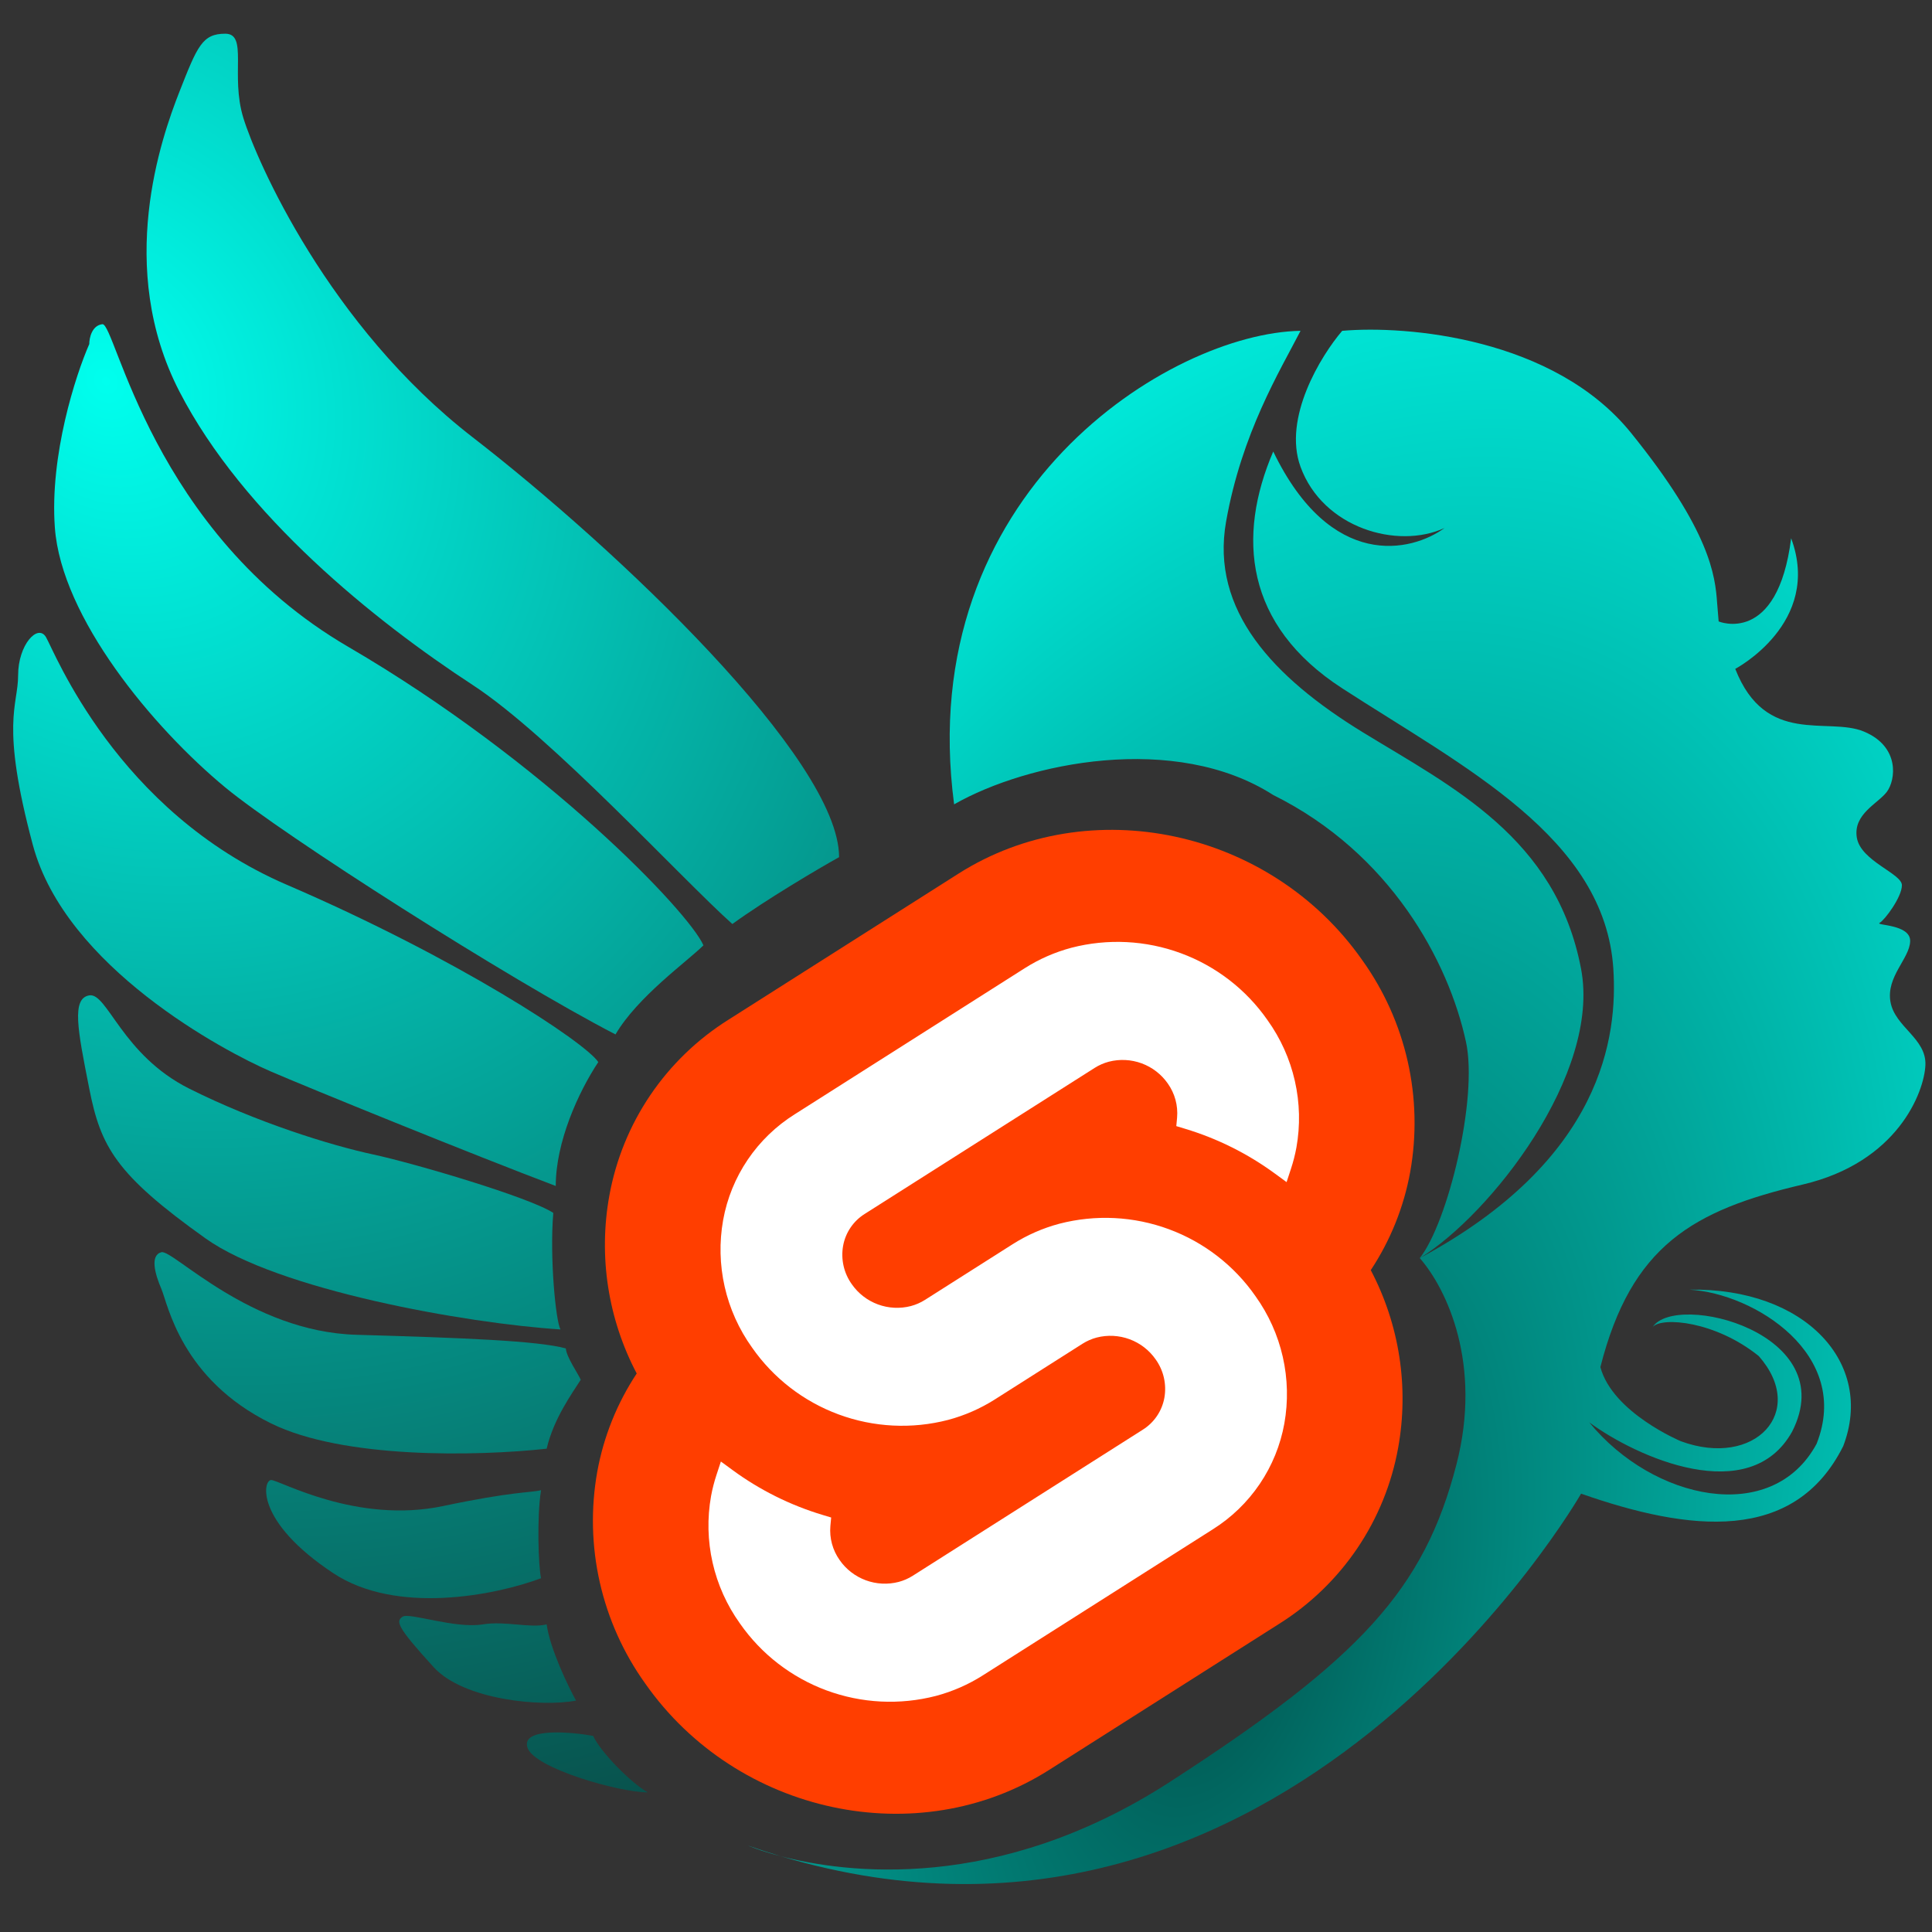
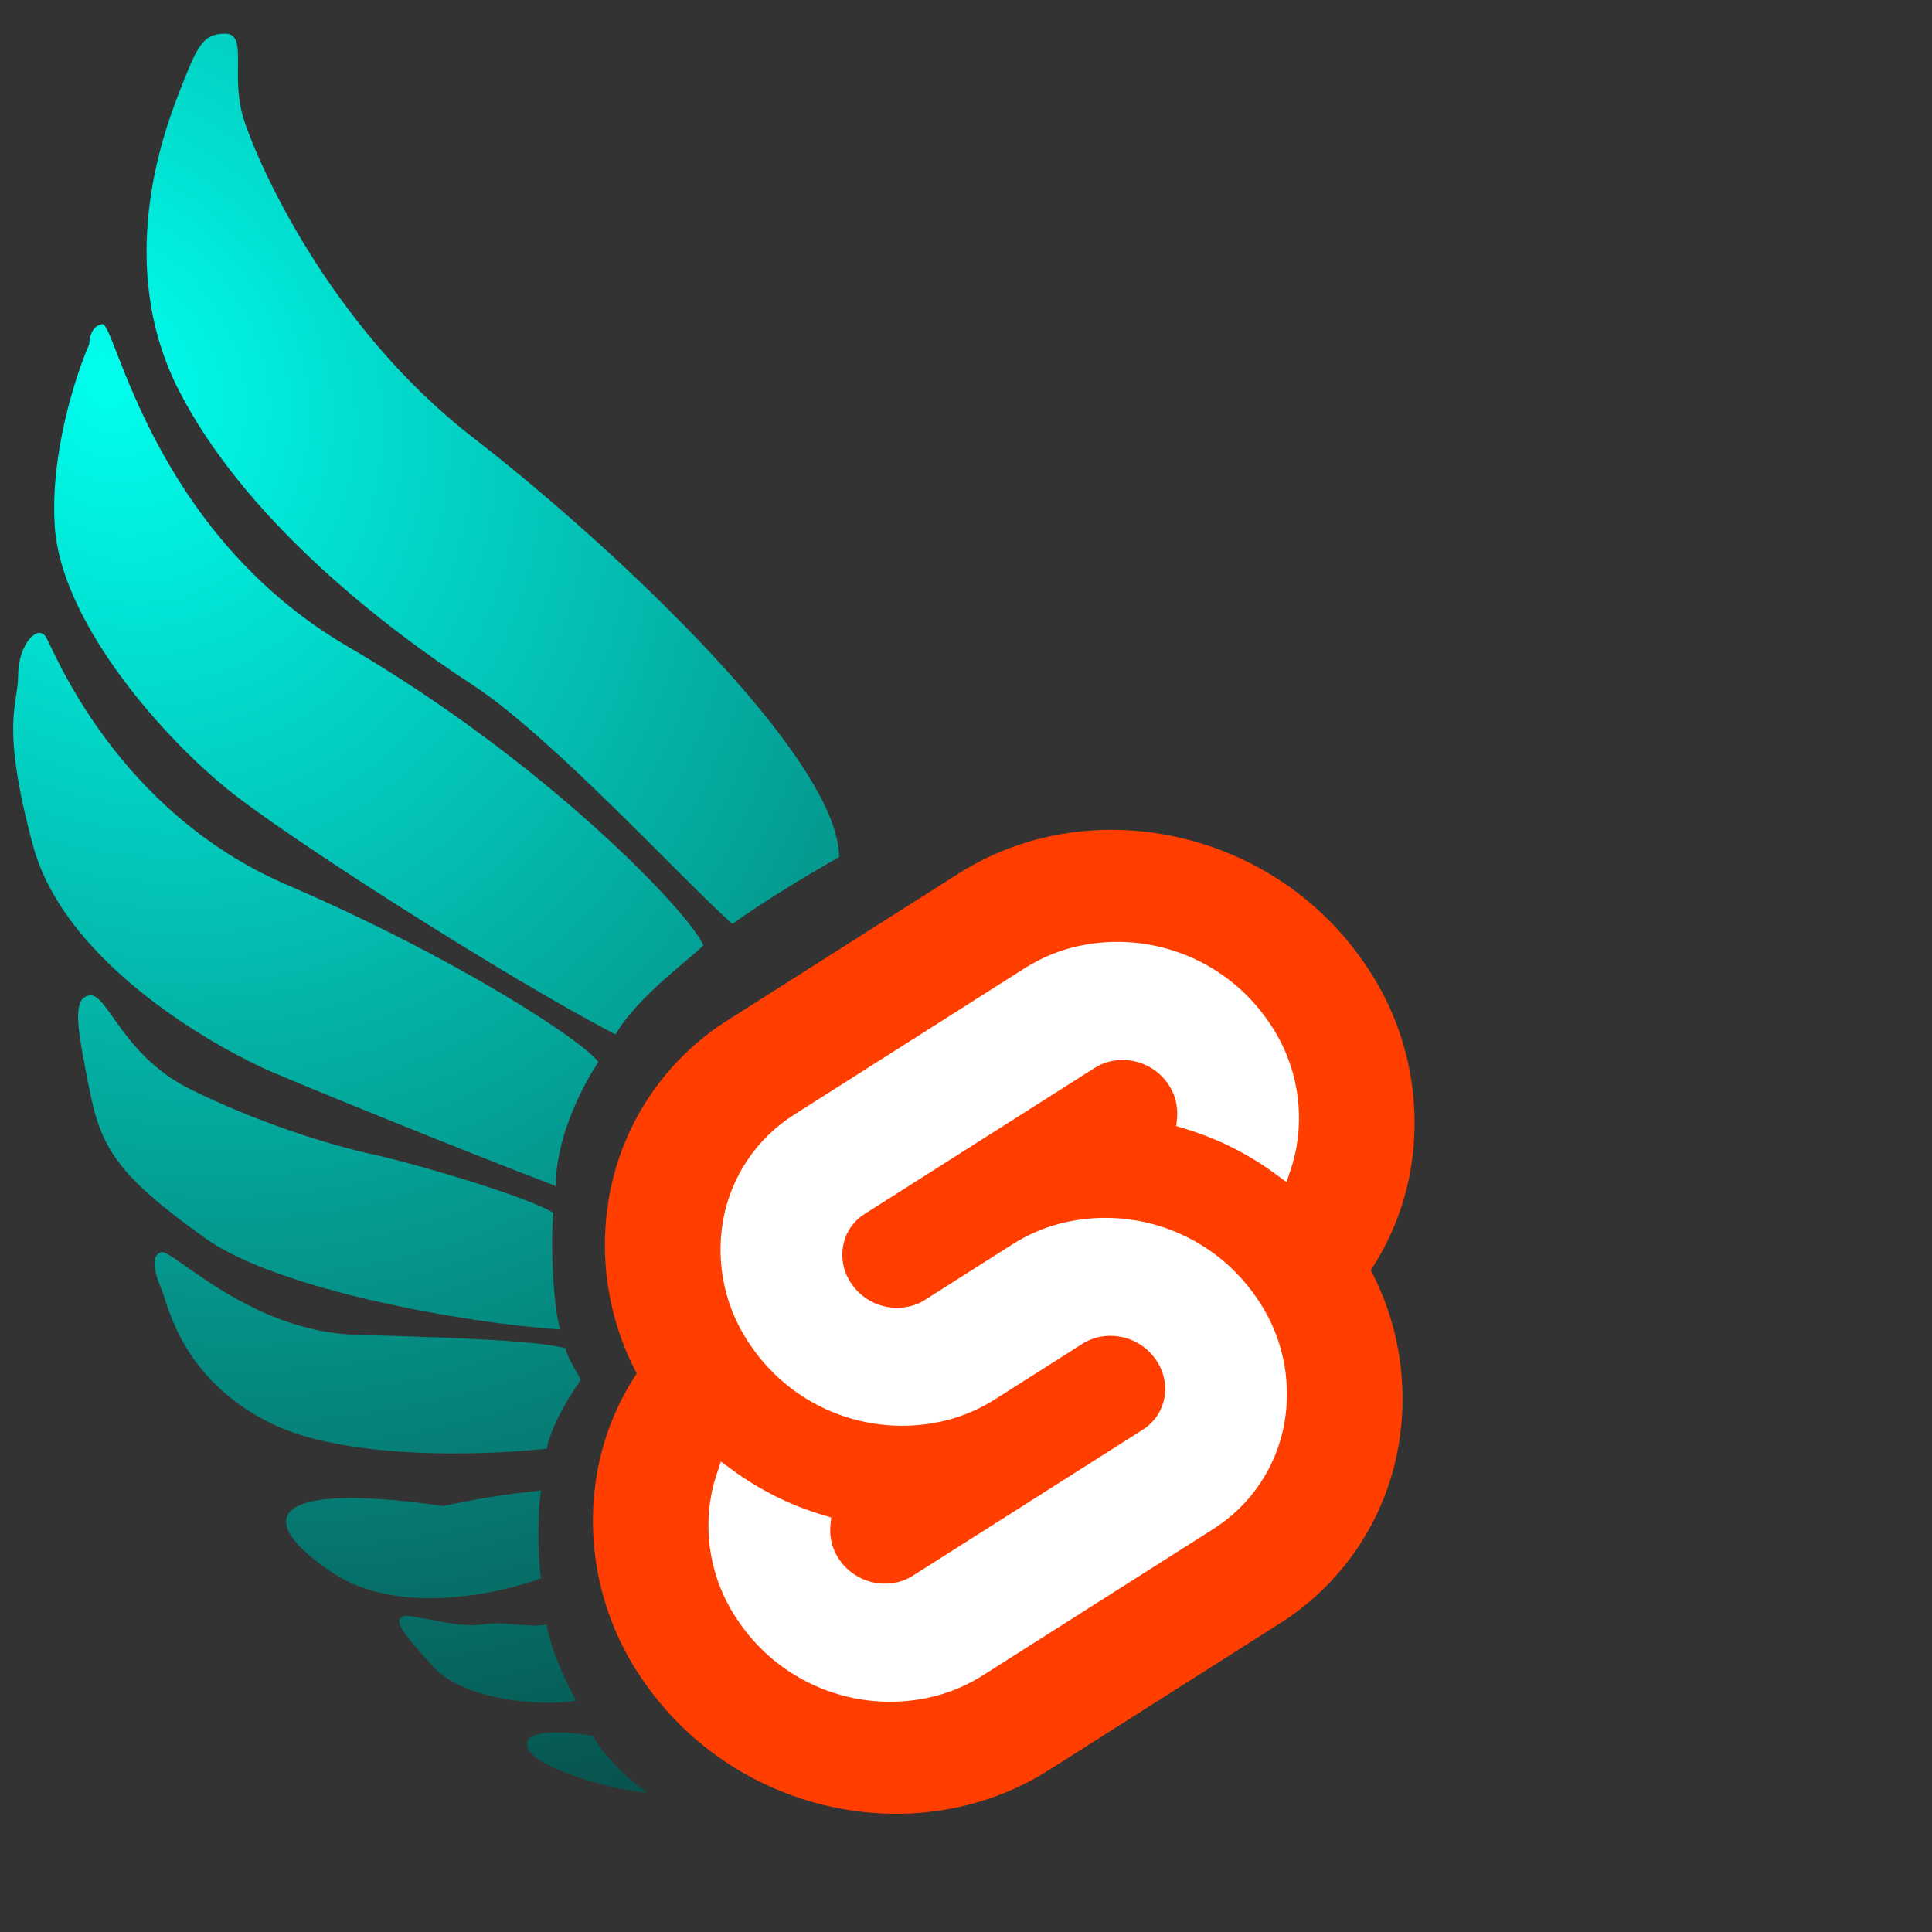
<svg xmlns="http://www.w3.org/2000/svg" width="512" height="512" viewBox="0 0 512 512" fill="none">
  <rect x="0" y="0" width="512" height="512" fill="#333333" stroke="none" />
-   <path d="M355.696 87.673C372.704 86.171 411.821 89.475 432.23 114.711C453.282 140.741 454.553 152.619 455.06 159.842L455.46 164.692C455.46 164.692 471.06 171.191 474.673 142.642C482.986 165.099 459.859 177.256 459.859 177.256C467.95 197.87 484.384 189.866 493.976 193.879C503.568 197.892 502.379 206.734 500.023 209.855C497.667 212.976 491.067 215.724 492.077 221.966C493.086 228.208 504.025 231.478 504.025 234.599C504.025 237.72 499.481 243.814 498.135 244.557C496.789 245.3 506.381 244.854 506.212 249.462C506.044 254.069 499.818 258.825 500.996 265.514C502.174 272.202 510.588 275.174 510.251 282.308C509.915 289.443 502.916 308.019 477.716 313.919C448.615 320.734 432.292 330.137 424.118 362.291C427.325 374.378 445.446 381.943 445.446 381.943C465.086 389.156 479.051 374.1 466.091 359.373C454.604 350.096 440.395 348.902 437.978 351.669C444.149 342.29 488.264 353.254 474.927 379.402C463.67 399.603 433.771 386.218 421.187 376.953C438.022 397.575 469.626 404.437 481.407 382.642C490.832 358.932 464.851 342.749 447.723 341.771C478.462 341.26 496.87 361.288 488.476 383.231C475.516 409.15 447.723 405.892 419.003 395.836C419.003 395.836 340.991 531.998 206.882 491.909C201.333 490.457 198.25 489.11 198.25 489.11C201.152 490.124 204.03 491.057 206.882 491.909C223.93 496.371 264.258 501.824 310.003 472.243C360.548 439.558 377.416 421.225 385.971 388.105C392.815 361.609 383.497 341.738 376.26 333.41C383.715 323.919 391.733 291.07 388.5 276.115C383.889 254.786 368.5 226.115 337.423 210.688C311.474 194.031 272.273 202.064 252.851 213.162C241.907 130.388 310.228 88.232 344.657 87.673C339.176 98.334 329.089 114.711 324.924 138.237C320.759 161.763 337.423 179.505 361.108 194.031C384.794 208.558 412.405 221.966 419.003 256.786C424.282 284.642 394.907 321.968 376.26 333.41C424.944 307.262 428.678 274.423 427.554 256.786C425.335 221.966 388.082 203.387 355.696 182.41C329.788 165.629 327.801 142.08 337.423 119.656C352.686 151.266 374.046 146.34 382.818 139.926C370.318 145.669 350.578 139.926 344.657 123.723C339.921 110.762 350.043 94.289 355.696 87.673Z" fill="url(#paint0_radial_44_46)" />
  <path d="M194.081 244.872C202.92 238.453 217.011 230.128 222.367 227.156C222.367 201.226 163.496 145.475 125.279 115.898C87.062 86.32 67.954 42.562 64.48 31.218C61.005 19.873 65.782 8.933 59.702 8.933C53.622 8.933 52.319 12.175 47.542 24.33C42.765 36.485 30.605 70.924 47.542 103.743C64.48 136.561 99.222 164.518 125.279 181.535C146.125 195.149 180.473 232.717 194.081 244.872Z" fill="url(#paint1_radial_44_46)" />
  <path d="M163.113 274.134C169.019 264.085 182.077 254.842 186.42 250.52C182.511 241.607 144.388 201.793 92.274 171.406C40.16 141.018 30.605 85.51 27.131 85.915C24.352 86.24 23.657 89.562 23.657 91.183C20.038 99.421 13.147 120.679 14.537 139.803C16.274 163.708 40.594 192.88 59.702 208.681C74.989 221.323 134.884 259.547 163.113 274.134Z" fill="url(#paint2_radial_44_46)" />
  <path d="M147.279 314.295C147.279 302.626 153.249 289.471 158.551 281.46C155.076 276.193 121.189 253.93 76.024 234.482C30.858 215.034 14.355 172.491 12.184 168.845C10.013 165.198 4.801 170.871 4.801 178.974C4.801 187.077 0.024 191.534 8.71 223.948C17.395 256.361 59.521 278.646 71.681 283.913C81.409 288.126 125.13 305.921 147.279 314.295Z" fill="url(#paint3_radial_44_46)" />
  <path d="M148.536 352.316C147.279 350.119 145.637 333.303 146.626 321.433C140.546 317.382 110.079 308.353 98.788 305.922C87.497 303.491 67.954 297.413 50.148 288.499C32.343 279.586 28.434 262.974 23.657 263.784C18.934 264.585 20.578 272.91 23.553 287.974L23.657 288.499C26.697 303.896 30.605 311.189 54.491 328.206C73.6 341.82 123.347 350.696 148.536 352.316Z" fill="url(#paint4_radial_44_46)" />
  <path d="M153.901 365.65C153.274 364.118 150.095 359.64 149.95 357.344C142.567 355.318 122.674 354.542 94.445 353.732C66.217 352.921 45.805 331.042 42.765 331.852C39.725 332.663 41.028 337.525 42.765 341.577C44.503 345.628 47.977 365.481 71.862 377.231C90.971 386.631 126.191 385.949 144.866 383.923C146.751 375.91 151.585 369.297 153.901 365.65Z" fill="url(#paint5_radial_44_46)" />
-   <path d="M143.388 418.248C142.693 415.331 142.23 401.944 143.388 394.921C140.637 395.596 135.876 395.221 117.462 399.11C94.445 403.973 74.034 392.223 71.862 392.223C69.691 392.223 67.52 403.162 88.365 416.938C105.042 427.958 131.083 422.84 143.388 418.248Z" fill="url(#paint6_radial_44_46)" />
+   <path d="M143.388 418.248C142.693 415.331 142.23 401.944 143.388 394.921C140.637 395.596 135.876 395.221 117.462 399.11C69.691 392.223 67.52 403.162 88.365 416.938C105.042 427.958 131.083 422.84 143.388 418.248Z" fill="url(#paint6_radial_44_46)" />
  <path d="M152.653 450.67C150.511 446.819 145.734 436.823 144.866 430.475C140.523 431.556 133.862 429.503 127.956 430.475C120.573 431.691 108.413 427.234 106.676 428.449C104.938 429.665 104.938 430.88 114.927 441.82C122.918 450.572 143.678 452.426 152.653 450.67Z" fill="url(#paint7_radial_44_46)" />
  <path d="M171.679 475.005C167.139 472.439 159.209 464.353 157.182 460.031C152.116 459.085 138.039 457.599 139.776 463.109C141.513 468.619 164.148 475.005 171.679 475.005Z" fill="url(#paint8_radial_44_46)" />
  <path d="M360.993 254.421C336.693 219.766 288.703 209.494 254.003 231.524L193.062 270.226C184.83 275.387 177.769 282.202 172.33 290.237C166.891 298.272 163.195 307.349 161.477 316.888C158.57 332.956 161.125 349.532 168.738 363.99C163.521 371.875 159.963 380.732 158.279 390.025C156.543 399.757 156.775 409.736 158.96 419.377C161.146 429.018 165.241 438.127 171.007 446.17C195.311 480.827 243.302 491.095 277.996 469.066L338.937 430.364C347.17 425.204 354.231 418.389 359.67 410.354C365.109 402.319 368.805 393.242 370.522 383.702C373.429 367.634 370.876 351.059 363.267 336.599C368.482 328.714 372.038 319.858 373.721 310.565C375.458 300.834 375.227 290.854 373.042 281.213C370.856 271.572 366.76 262.463 360.993 254.421" fill="#FF3E00" />
  <path d="M248.049 449.43C238.459 451.915 228.335 451.407 219.043 447.976C209.752 444.544 201.741 438.354 196.093 430.241C192.626 425.404 190.162 419.926 188.848 414.128C187.533 408.33 187.394 402.329 188.438 396.477C188.791 394.556 189.278 392.661 189.894 390.806L191.042 387.319L194.164 389.604C201.374 394.884 209.436 398.897 218.003 401.473L220.268 402.157L220.059 404.41C219.782 407.614 220.653 410.813 222.517 413.439C224.217 415.882 226.628 417.748 229.426 418.782C232.223 419.817 235.272 419.971 238.16 419.224C239.484 418.871 240.747 418.318 241.903 417.585L302.846 378.887C304.337 377.952 305.616 376.717 306.602 375.261C307.588 373.806 308.258 372.162 308.571 370.434C308.884 368.67 308.841 366.861 308.445 365.114C308.049 363.367 307.308 361.716 306.264 360.257C304.563 357.813 302.151 355.947 299.353 354.912C296.554 353.877 293.505 353.722 290.615 354.468C289.292 354.821 288.032 355.374 286.877 356.106L263.622 370.878C259.798 373.301 255.624 375.127 251.247 376.293C241.657 378.778 231.532 378.27 222.241 374.838C212.95 371.406 204.939 365.216 199.291 357.103C195.824 352.267 193.36 346.789 192.045 340.991C190.731 335.193 190.592 329.192 191.636 323.34C192.669 317.604 194.892 312.145 198.162 307.314C201.433 302.483 205.68 298.385 210.631 295.283L271.568 256.582C275.394 254.155 279.57 252.327 283.952 251.16C293.542 248.676 303.666 249.184 312.957 252.616C322.248 256.047 330.259 262.237 335.906 270.35C339.374 275.187 341.838 280.665 343.152 286.463C344.467 292.26 344.606 298.262 343.562 304.114C343.207 306.035 342.72 307.93 342.106 309.784L340.958 313.272L337.838 310.99C330.628 305.708 322.565 301.692 313.997 299.117L311.732 298.432L311.941 296.179C312.215 292.975 311.345 289.777 309.483 287.151C307.783 284.707 305.372 282.842 302.574 281.807C299.777 280.773 296.728 280.618 293.84 281.365C292.515 281.718 291.253 282.271 290.097 283.005L229.154 321.704C227.663 322.639 226.384 323.873 225.399 325.328C224.414 326.783 223.744 328.427 223.433 330.155C223.118 331.919 223.16 333.727 223.555 335.475C223.951 337.223 224.692 338.874 225.736 340.333C227.436 342.777 229.849 344.643 232.647 345.678C235.446 346.713 238.495 346.868 241.385 346.121C242.709 345.768 243.971 345.215 245.128 344.482L268.38 329.716C272.202 327.29 276.375 325.462 280.753 324.297C290.344 321.812 300.468 322.32 309.759 325.752C319.05 329.183 327.061 335.374 332.709 343.487C336.176 348.323 338.64 353.801 339.955 359.599C341.269 365.397 341.409 371.398 340.364 377.25C339.331 382.987 337.107 388.445 333.837 393.277C330.566 398.109 326.32 402.208 321.369 405.311L260.431 444.009C256.606 446.436 252.43 448.264 248.048 449.43" fill="white" />
  <defs>
    <radialGradient id="paint0_radial_44_46" cx="0" cy="0" r="1" gradientUnits="userSpaceOnUse" gradientTransform="translate(319.807 439.167) rotate(-69.323) scale(447.944 257.38)">
      <stop stop-color="#015751" />
      <stop offset="1" stop-color="#00FFEE" />
    </radialGradient>
    <radialGradient id="paint1_radial_44_46" cx="0" cy="0" r="1" gradientUnits="userSpaceOnUse" gradientTransform="translate(28.669 101.082) rotate(60.152) scale(414.849 347.87)">
      <stop stop-color="#00FFEE" />
      <stop offset="1" stop-color="#084D48" />
    </radialGradient>
    <radialGradient id="paint2_radial_44_46" cx="0" cy="0" r="1" gradientUnits="userSpaceOnUse" gradientTransform="translate(28.669 101.082) rotate(60.152) scale(414.849 347.87)">
      <stop stop-color="#00FFEE" />
      <stop offset="1" stop-color="#084D48" />
    </radialGradient>
    <radialGradient id="paint3_radial_44_46" cx="0" cy="0" r="1" gradientUnits="userSpaceOnUse" gradientTransform="translate(28.669 101.082) rotate(60.152) scale(414.849 347.87)">
      <stop stop-color="#00FFEE" />
      <stop offset="1" stop-color="#084D48" />
    </radialGradient>
    <radialGradient id="paint4_radial_44_46" cx="0" cy="0" r="1" gradientUnits="userSpaceOnUse" gradientTransform="translate(28.669 101.082) rotate(60.152) scale(414.849 347.87)">
      <stop stop-color="#00FFEE" />
      <stop offset="1" stop-color="#084D48" />
    </radialGradient>
    <radialGradient id="paint5_radial_44_46" cx="0" cy="0" r="1" gradientUnits="userSpaceOnUse" gradientTransform="translate(28.669 101.082) rotate(60.152) scale(414.849 347.87)">
      <stop stop-color="#00FFEE" />
      <stop offset="1" stop-color="#084D48" />
    </radialGradient>
    <radialGradient id="paint6_radial_44_46" cx="0" cy="0" r="1" gradientUnits="userSpaceOnUse" gradientTransform="translate(28.669 101.082) rotate(60.152) scale(414.849 347.87)">
      <stop stop-color="#00FFEE" />
      <stop offset="1" stop-color="#084D48" />
    </radialGradient>
    <radialGradient id="paint7_radial_44_46" cx="0" cy="0" r="1" gradientUnits="userSpaceOnUse" gradientTransform="translate(28.669 101.082) rotate(60.152) scale(414.849 347.87)">
      <stop stop-color="#00FFEE" />
      <stop offset="1" stop-color="#084D48" />
    </radialGradient>
    <radialGradient id="paint8_radial_44_46" cx="0" cy="0" r="1" gradientUnits="userSpaceOnUse" gradientTransform="translate(28.669 101.082) rotate(60.152) scale(414.849 347.87)">
      <stop stop-color="#00FFEE" />
      <stop offset="1" stop-color="#084D48" />
    </radialGradient>
  </defs>
</svg>